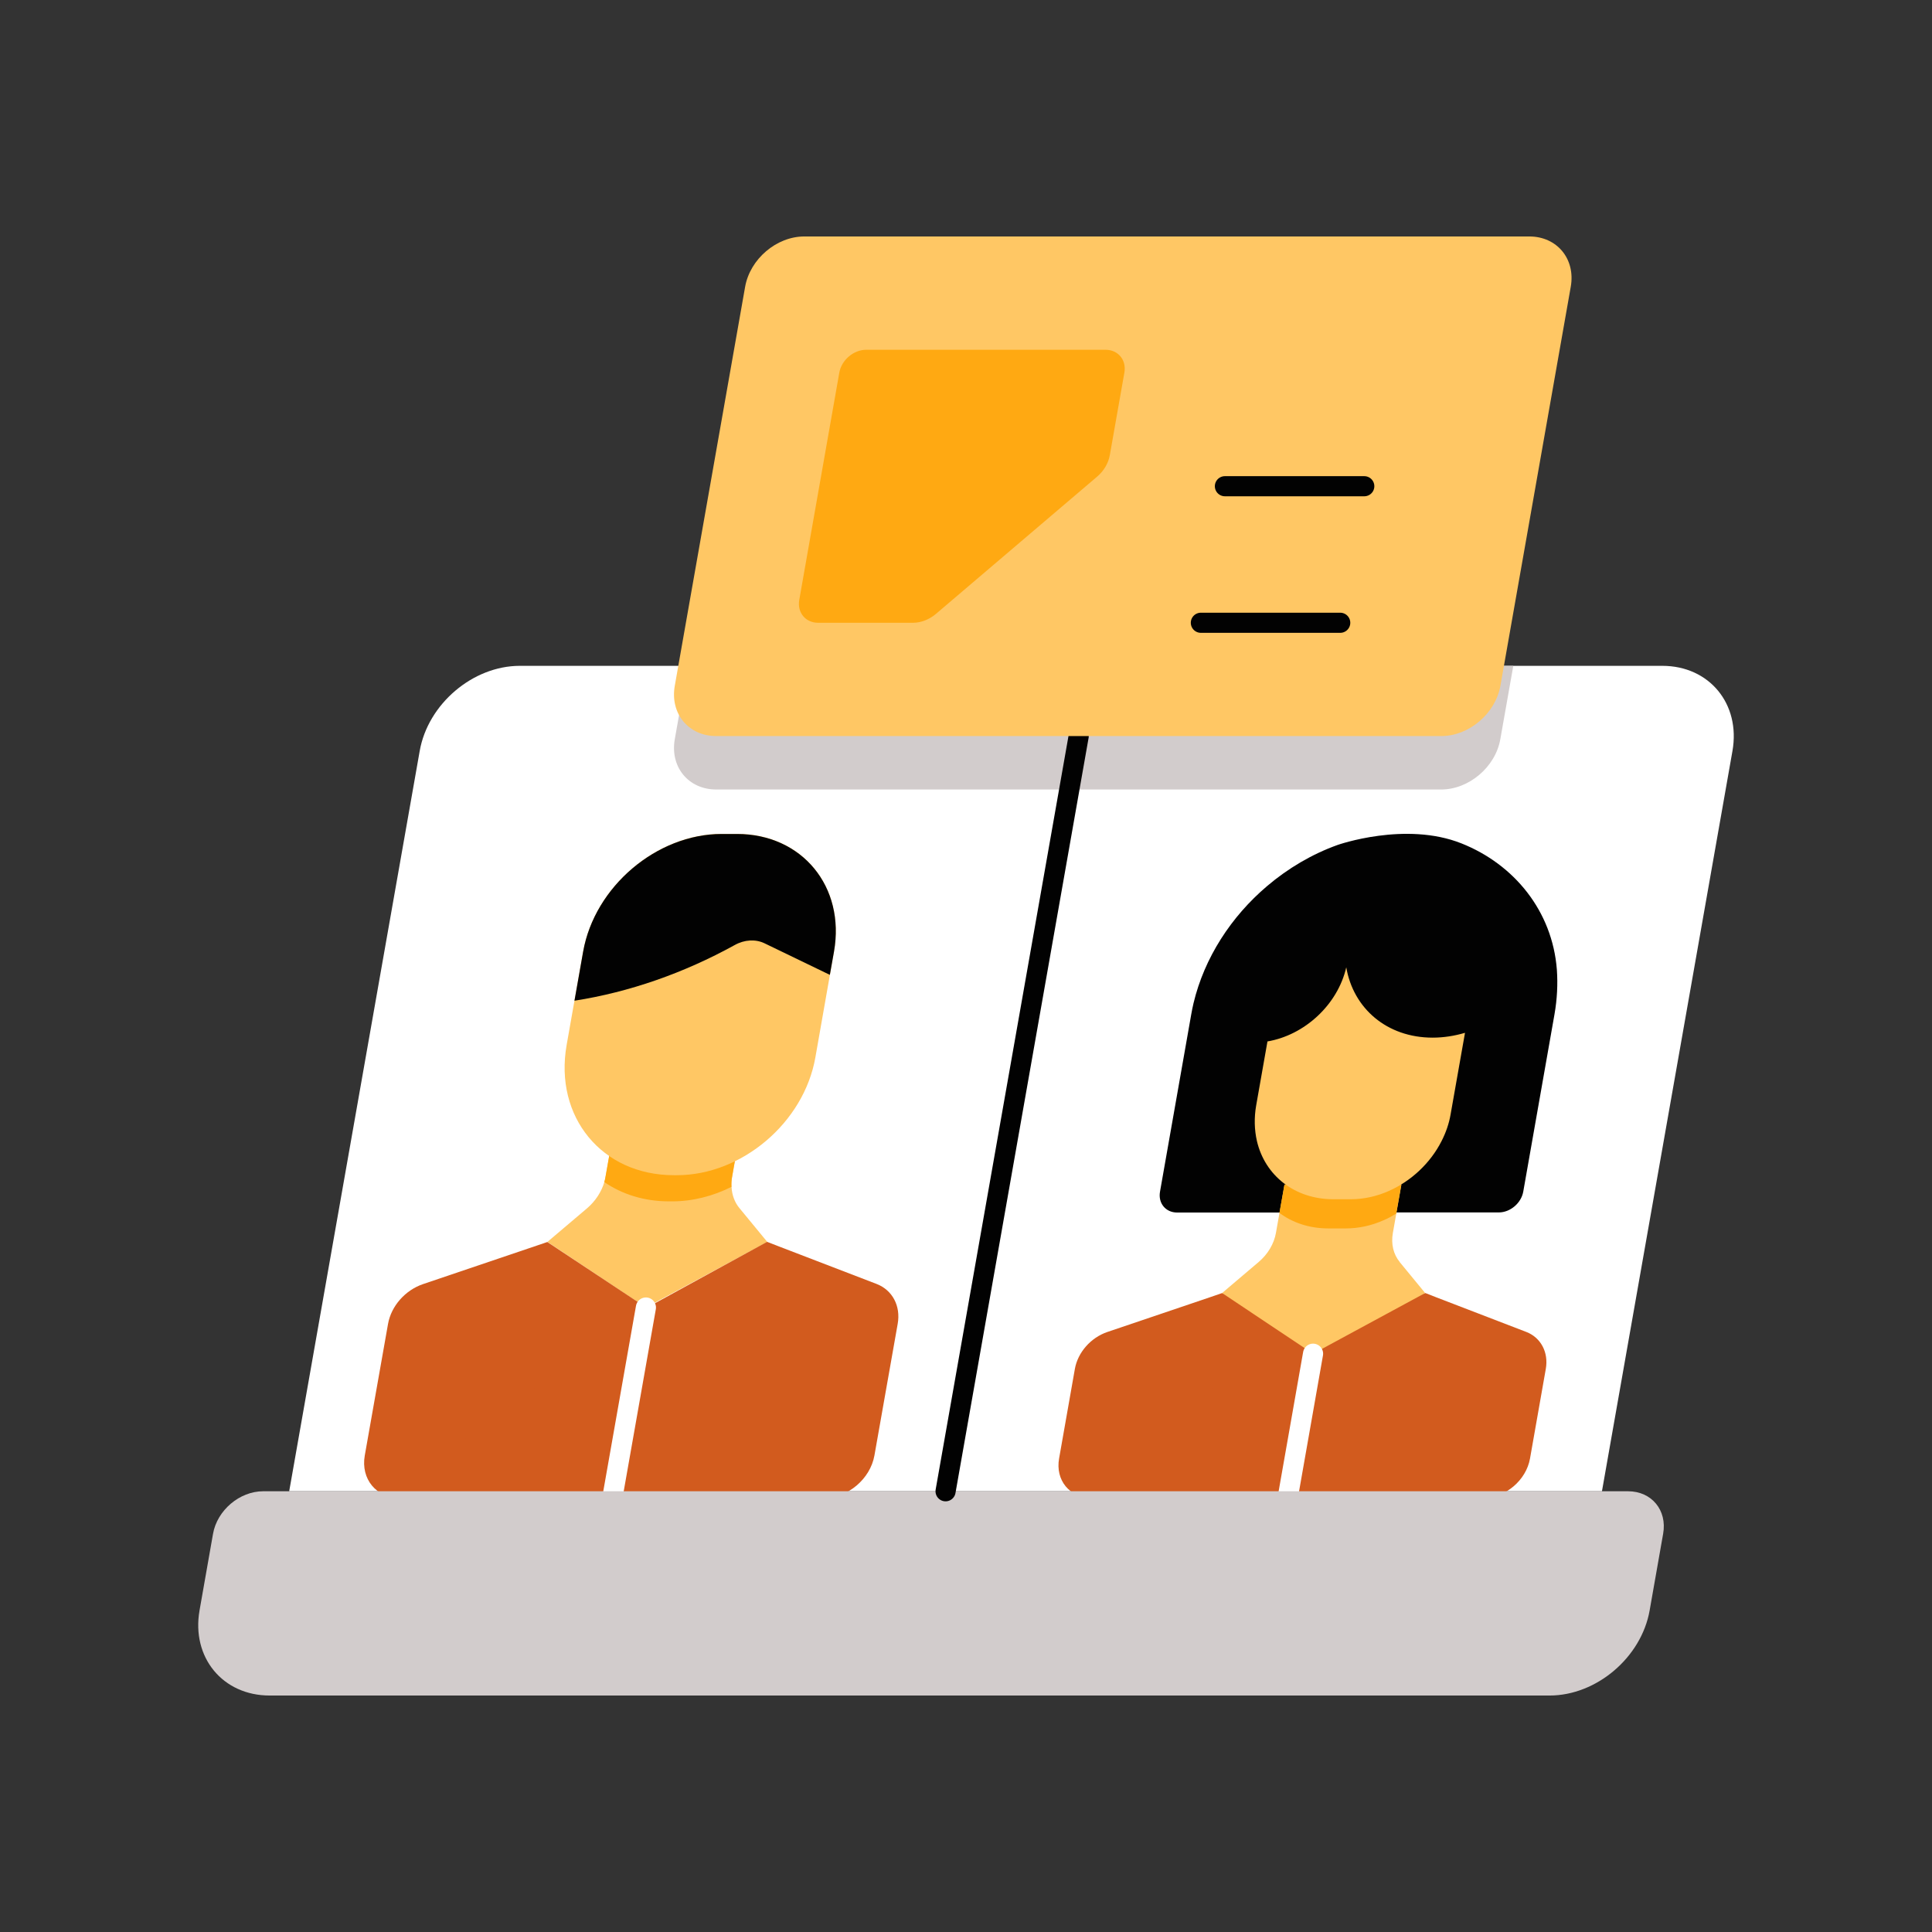
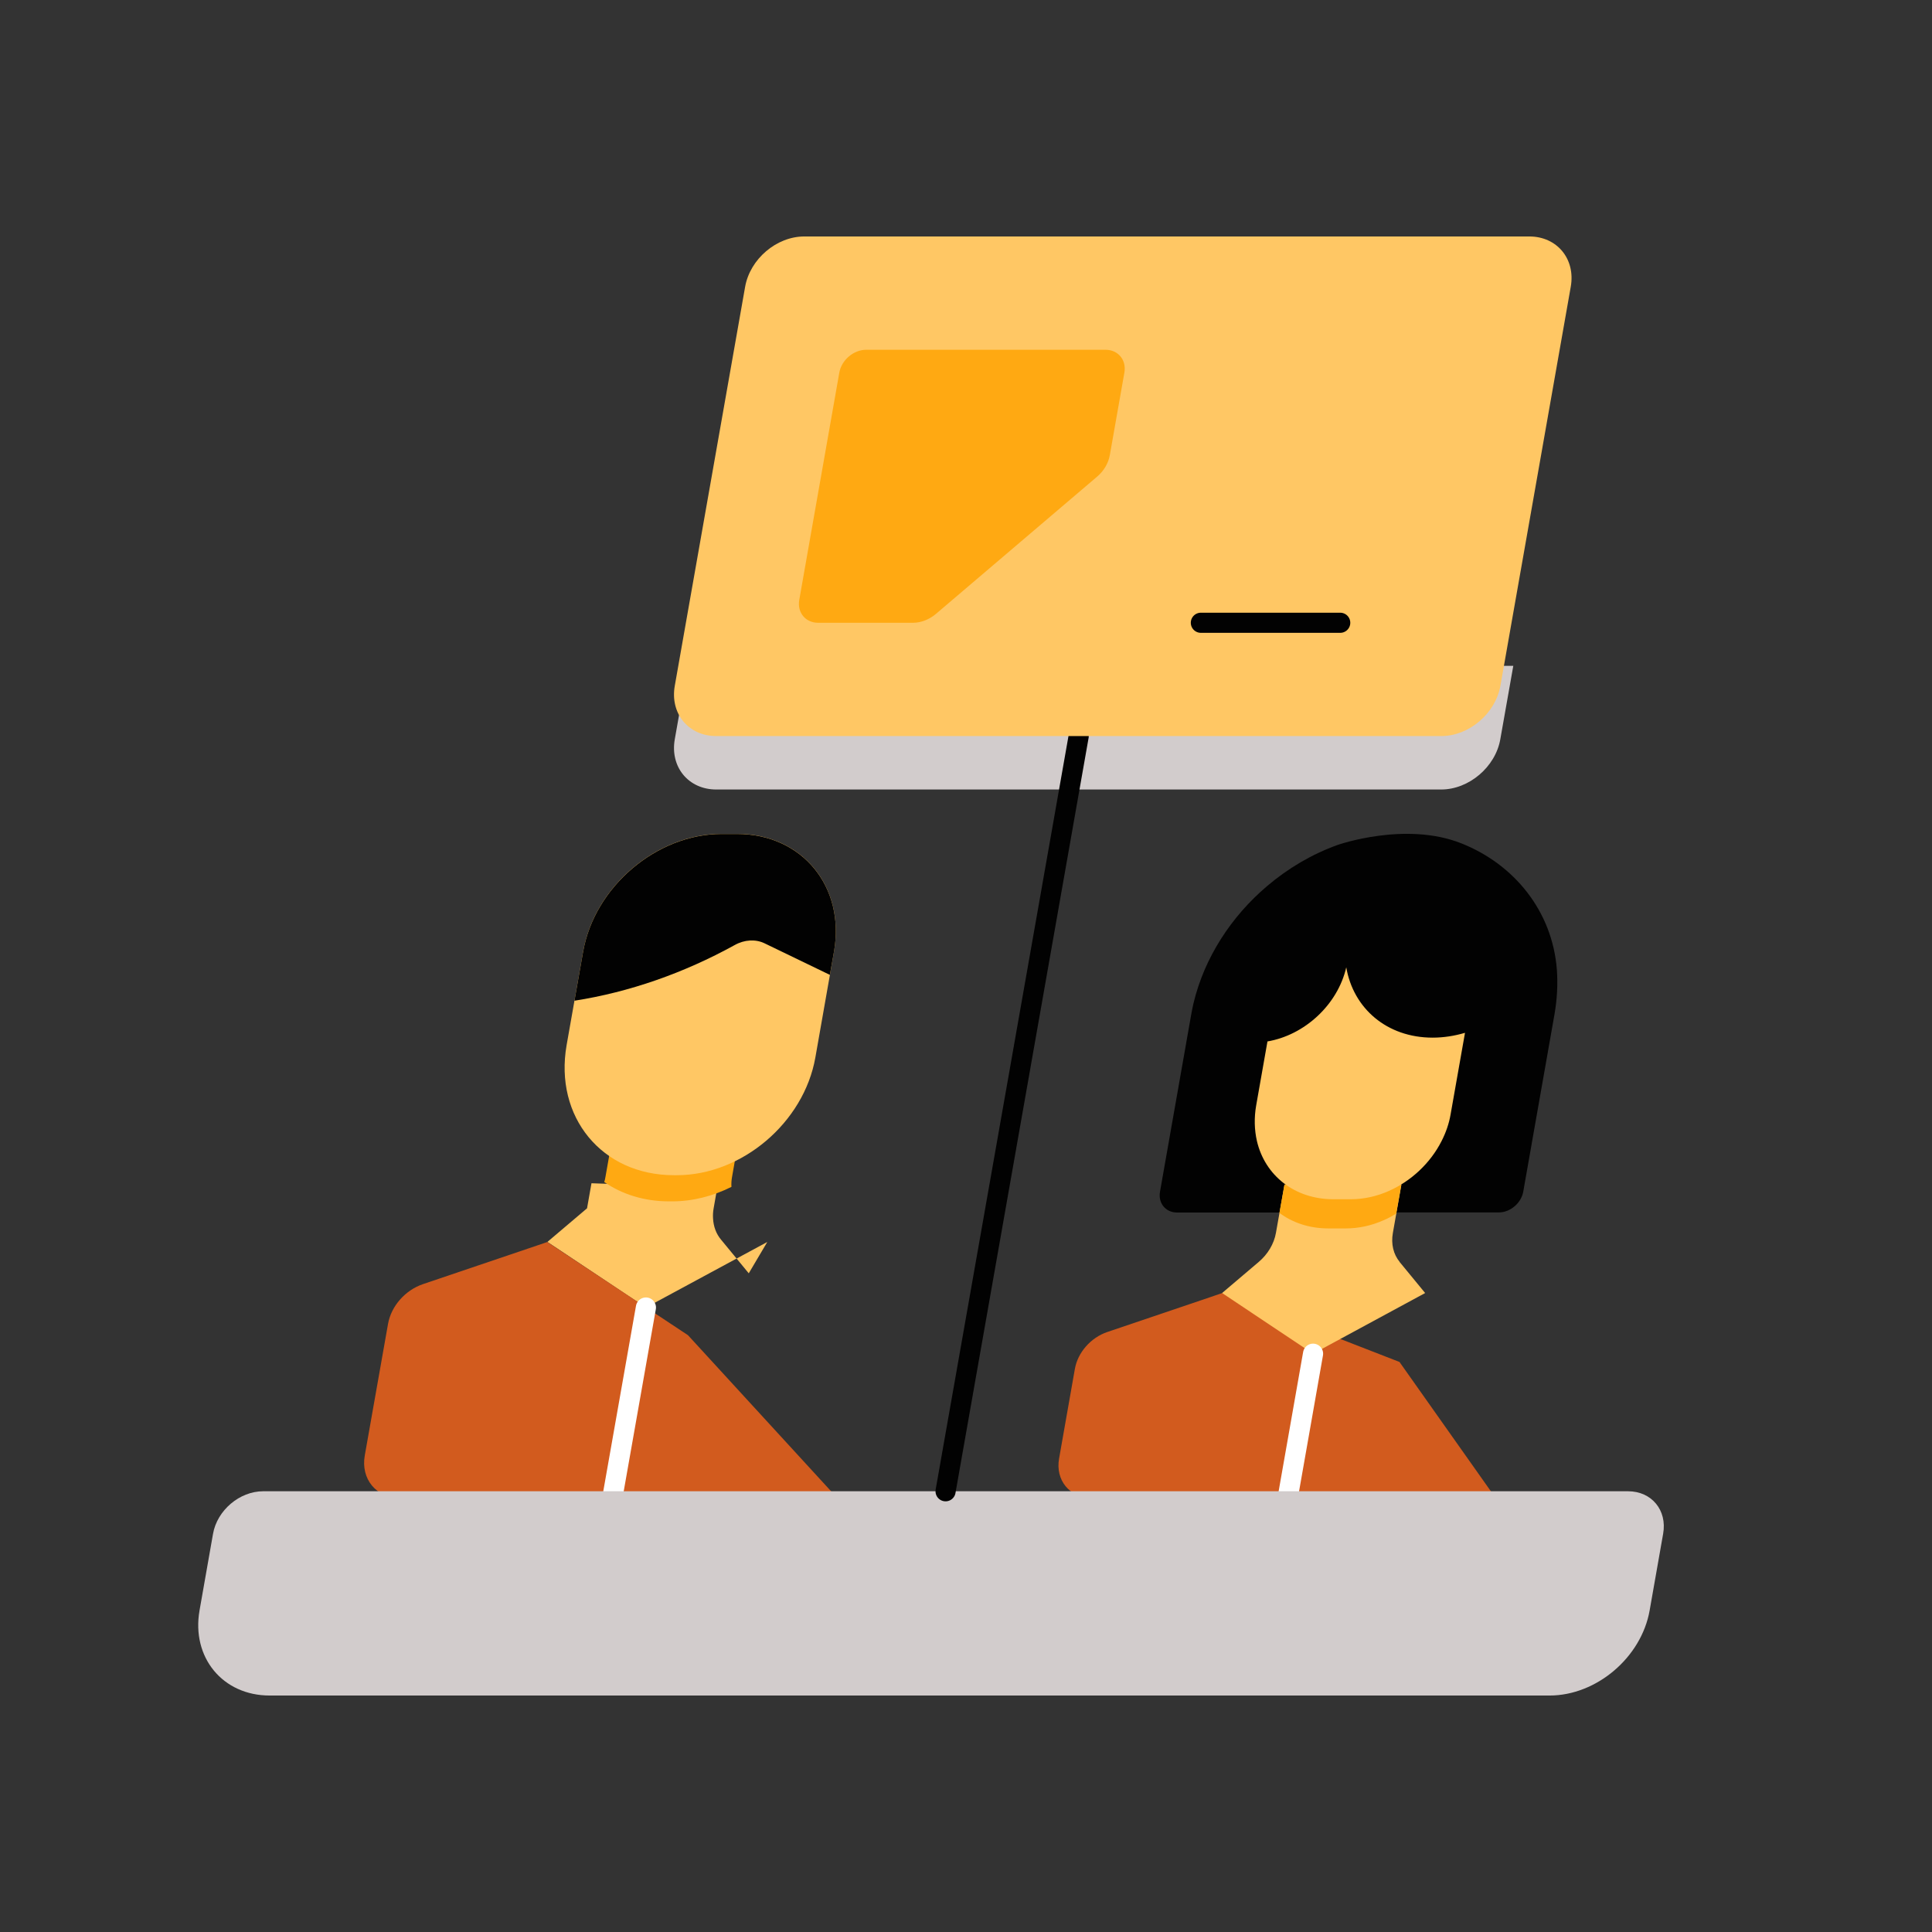
<svg xmlns="http://www.w3.org/2000/svg" id="Layer_1" viewBox="0 0 192 192">
  <rect x="0" y="0" width="192" height="192" fill="#333333" stroke="none" />
  <defs>
    <style>.cls-1{fill:#D2CCCC;}.cls-2{stroke:#fff;}.cls-2,.cls-3{fill:none;stroke-linecap:round;stroke-linejoin:round;stroke-width:2.00px;}.cls-4{fill:#ffc764;}.cls-5{fill:#020202;}.cls-6{fill:#FFFFFF;}.cls-7{fill:#D25B1E;}.cls-3{stroke:#020202;}.cls-8{fill:#ffa912;}</style>
  </defs>
-   <path class="cls-6" d="M172.17,74.63l-12.97,73.57H28.74l12.97-73.57c.82-4.67,5.28-8.46,9.95-8.46h113.54c4.67,0,7.79,3.79,6.97,8.46Z" />
  <path class="cls-7" d="M148.52,148.71c-.34.09-.7.14-1.06.14h-39c-2.16,0-3.59-1.75-3.21-3.9l1.57-8.91c.29-1.64,1.58-3.11,3.23-3.67l10.19-3.45,1.22-.42,17.62,6.85" />
-   <path class="cls-7" d="M107.45,148.71c.31.09.65.14,1.01.14h39c2.16,0,4.21-1.75,4.59-3.9l1.57-8.91c.29-1.64-.49-3.11-1.93-3.67l-8.97-3.45-1.07-.42-15.76,5.15-18.43,15.06Z" />
  <path class="cls-5" d="M127.15,120.5h-10.17c-1.14,0-1.9-.93-1.7-2.07l3.1-17.6c.07-.38.14-.76.23-1.13,1.08-4.53,3.75-8.62,7.31-11.64,2.08-1.77,4.47-3.18,7.01-4.09,0,0,6.74-2.38,12.32-.15,5.22,2.08,9.02,6.71,9.47,12.55.1,1.42.03,2.92-.24,4.45l-3.1,17.6c-.2,1.14-1.29,2.07-2.43,2.07h-10.41" />
  <path class="cls-4" d="M139.09,125.41l2.54,3.09-11.14,6.03-9.04-6.03,3.64-3.09c.9-.76,1.52-1.8,1.71-2.88l.85-4.8h11.62l-.85,4.81c-.19,1.08.05,2.11.68,2.87Z" />
  <polygon class="cls-4" points="141.64 128.5 141.64 128.51 141.64 128.5 141.64 128.5" />
  <path class="cls-8" d="M139.26,117.73l-.51,2.88c-.41.25-.82.48-1.26.66-1.18.53-2.47.81-3.76.81h-1.71c-1.9,0-3.57-.57-4.87-1.54l.5-2.82h11.62Z" />
  <line class="cls-2" x1="130.49" y1="134.53" x2="127.97" y2="148.85" />
  <path class="cls-4" d="M125.96,103.49l-1.12,6.35c-.22,1.25-.18,2.45.07,3.55.79,3.4,3.71,5.79,7.61,5.79h1.71c1.3,0,2.58-.29,3.76-.81,2.24-.98,4.16-2.78,5.27-4.97.43-.84.74-1.73.9-2.66l1.43-8.1c-1.05.31-2.13.48-3.22.48-4.55,0-7.89-2.92-8.58-6.99h0s0,0,0,0c-.85,3.72-4.15,6.75-7.85,7.37Z" />
-   <path class="cls-4" d="M76.25,123.43l-.06.03-12,6.48-9.79-6.52,3.94-3.34c.83-.71,1.43-1.63,1.72-2.61.06-.17.09-.34.12-.51l.44-2.49,12.5.44-.36,2.05c-.06.33-.08.66-.06.99.04.81.31,1.55.8,2.13l2.75,3.34h0Z" />
+   <path class="cls-4" d="M76.25,123.43l-.06.03-12,6.48-9.79-6.52,3.94-3.34l.44-2.49,12.5.44-.36,2.05c-.06.33-.08.66-.06.99.04.81.31,1.55.8,2.13l2.75,3.34h0Z" />
  <path class="cls-7" d="M83.09,148.72c-.37.1-.76.15-1.15.15h-42.21c-2.33,0-3.89-1.89-3.48-4.22l2.31-13.07c.31-1.78,1.71-3.37,3.49-3.97l11.02-3.73,1.32-.45,13.98,9.26,14.71,16.04Z" />
-   <path class="cls-7" d="M76.25,123.42l1.16.45,9.71,3.73c1.57.61,2.41,2.19,2.09,3.97l-2.31,13.07c-.41,2.33-2.64,4.22-4.97,4.22h-42.21c-.39,0-.76-.05-1.09-.15l23.8-17.74,13.81-7.56Z" />
  <path class="cls-8" d="M72.69,117.95c-1.84.92-3.85,1.44-5.9,1.44h-.29c-2.5,0-4.69-.71-6.45-1.92.06-.17.09-.34.12-.51l.44-2.49,12.5.44-.36,2.05c-.06.33-.08.66-.06.99Z" />
  <line class="cls-2" x1="64.19" y1="129.94" x2="60.85" y2="148.87" />
  <path class="cls-4" d="M82.88,94.58l-1.85,10.51c-1.14,6.47-7.3,11.7-13.77,11.7h-.29c-7.15,0-11.91-5.79-10.66-12.93l1.64-9.29c1.14-6.46,7.31-11.7,13.77-11.7h1.52c6.47,0,10.78,5.24,9.64,11.7Z" />
  <path class="cls-5" d="M82.88,94.58l-.41,2.3-6.5-3.14c-.88-.42-1.98-.37-2.96.18-5.06,2.79-10.48,4.68-15.92,5.53l.86-4.87c1.14-6.46,7.31-11.7,13.77-11.7h1.52c6.47,0,10.78,5.24,9.64,11.7Z" />
  <path class="cls-1" d="M165.28,152.43l-1.34,7.61c-.82,4.67-5.28,8.46-9.95,8.46H26.8c-4.67,0-7.79-3.79-6.97-8.46l1.34-7.61c.41-2.34,2.64-4.23,4.98-4.23h135.65c2.34,0,3.9,1.89,3.48,4.23Z" />
  <path class="cls-1" d="M150.39,66.17l-1.29,7.29c-.48,2.76-3.12,5-5.88,5h-72.04c-2.76,0-4.61-2.24-4.12-5l1.29-7.29h82.04Z" />
  <line class="cls-3" x1="93.97" y1="148.2" x2="107.2" y2="73.15" />
  <path class="cls-4" d="M143.23,73.15h-72.05c-2.76,0-4.61-2.24-4.12-5l6.99-39.65c.49-2.76,3.12-5,5.88-5h72.05c2.76,0,4.61,2.24,4.12,5l-6.99,39.65c-.49,2.76-3.12,5-5.88,5Z" />
  <path class="cls-8" d="M90.73,61.89h-9.43c-1.25,0-2.09-1.02-1.87-2.27l3.98-22.59c.22-1.25,1.42-2.27,2.67-2.27h23.79c1.25,0,2.09,1.02,1.87,2.27l-1.45,8.21c-.14.79-.59,1.56-1.25,2.12l-16.03,13.65c-.66.56-1.48.88-2.28.88Z" />
-   <line class="cls-3" x1="121.73" y1="48.32" x2="135.58" y2="48.32" />
  <line class="cls-3" x1="119.34" y1="61.89" x2="133.19" y2="61.89" />
</svg>